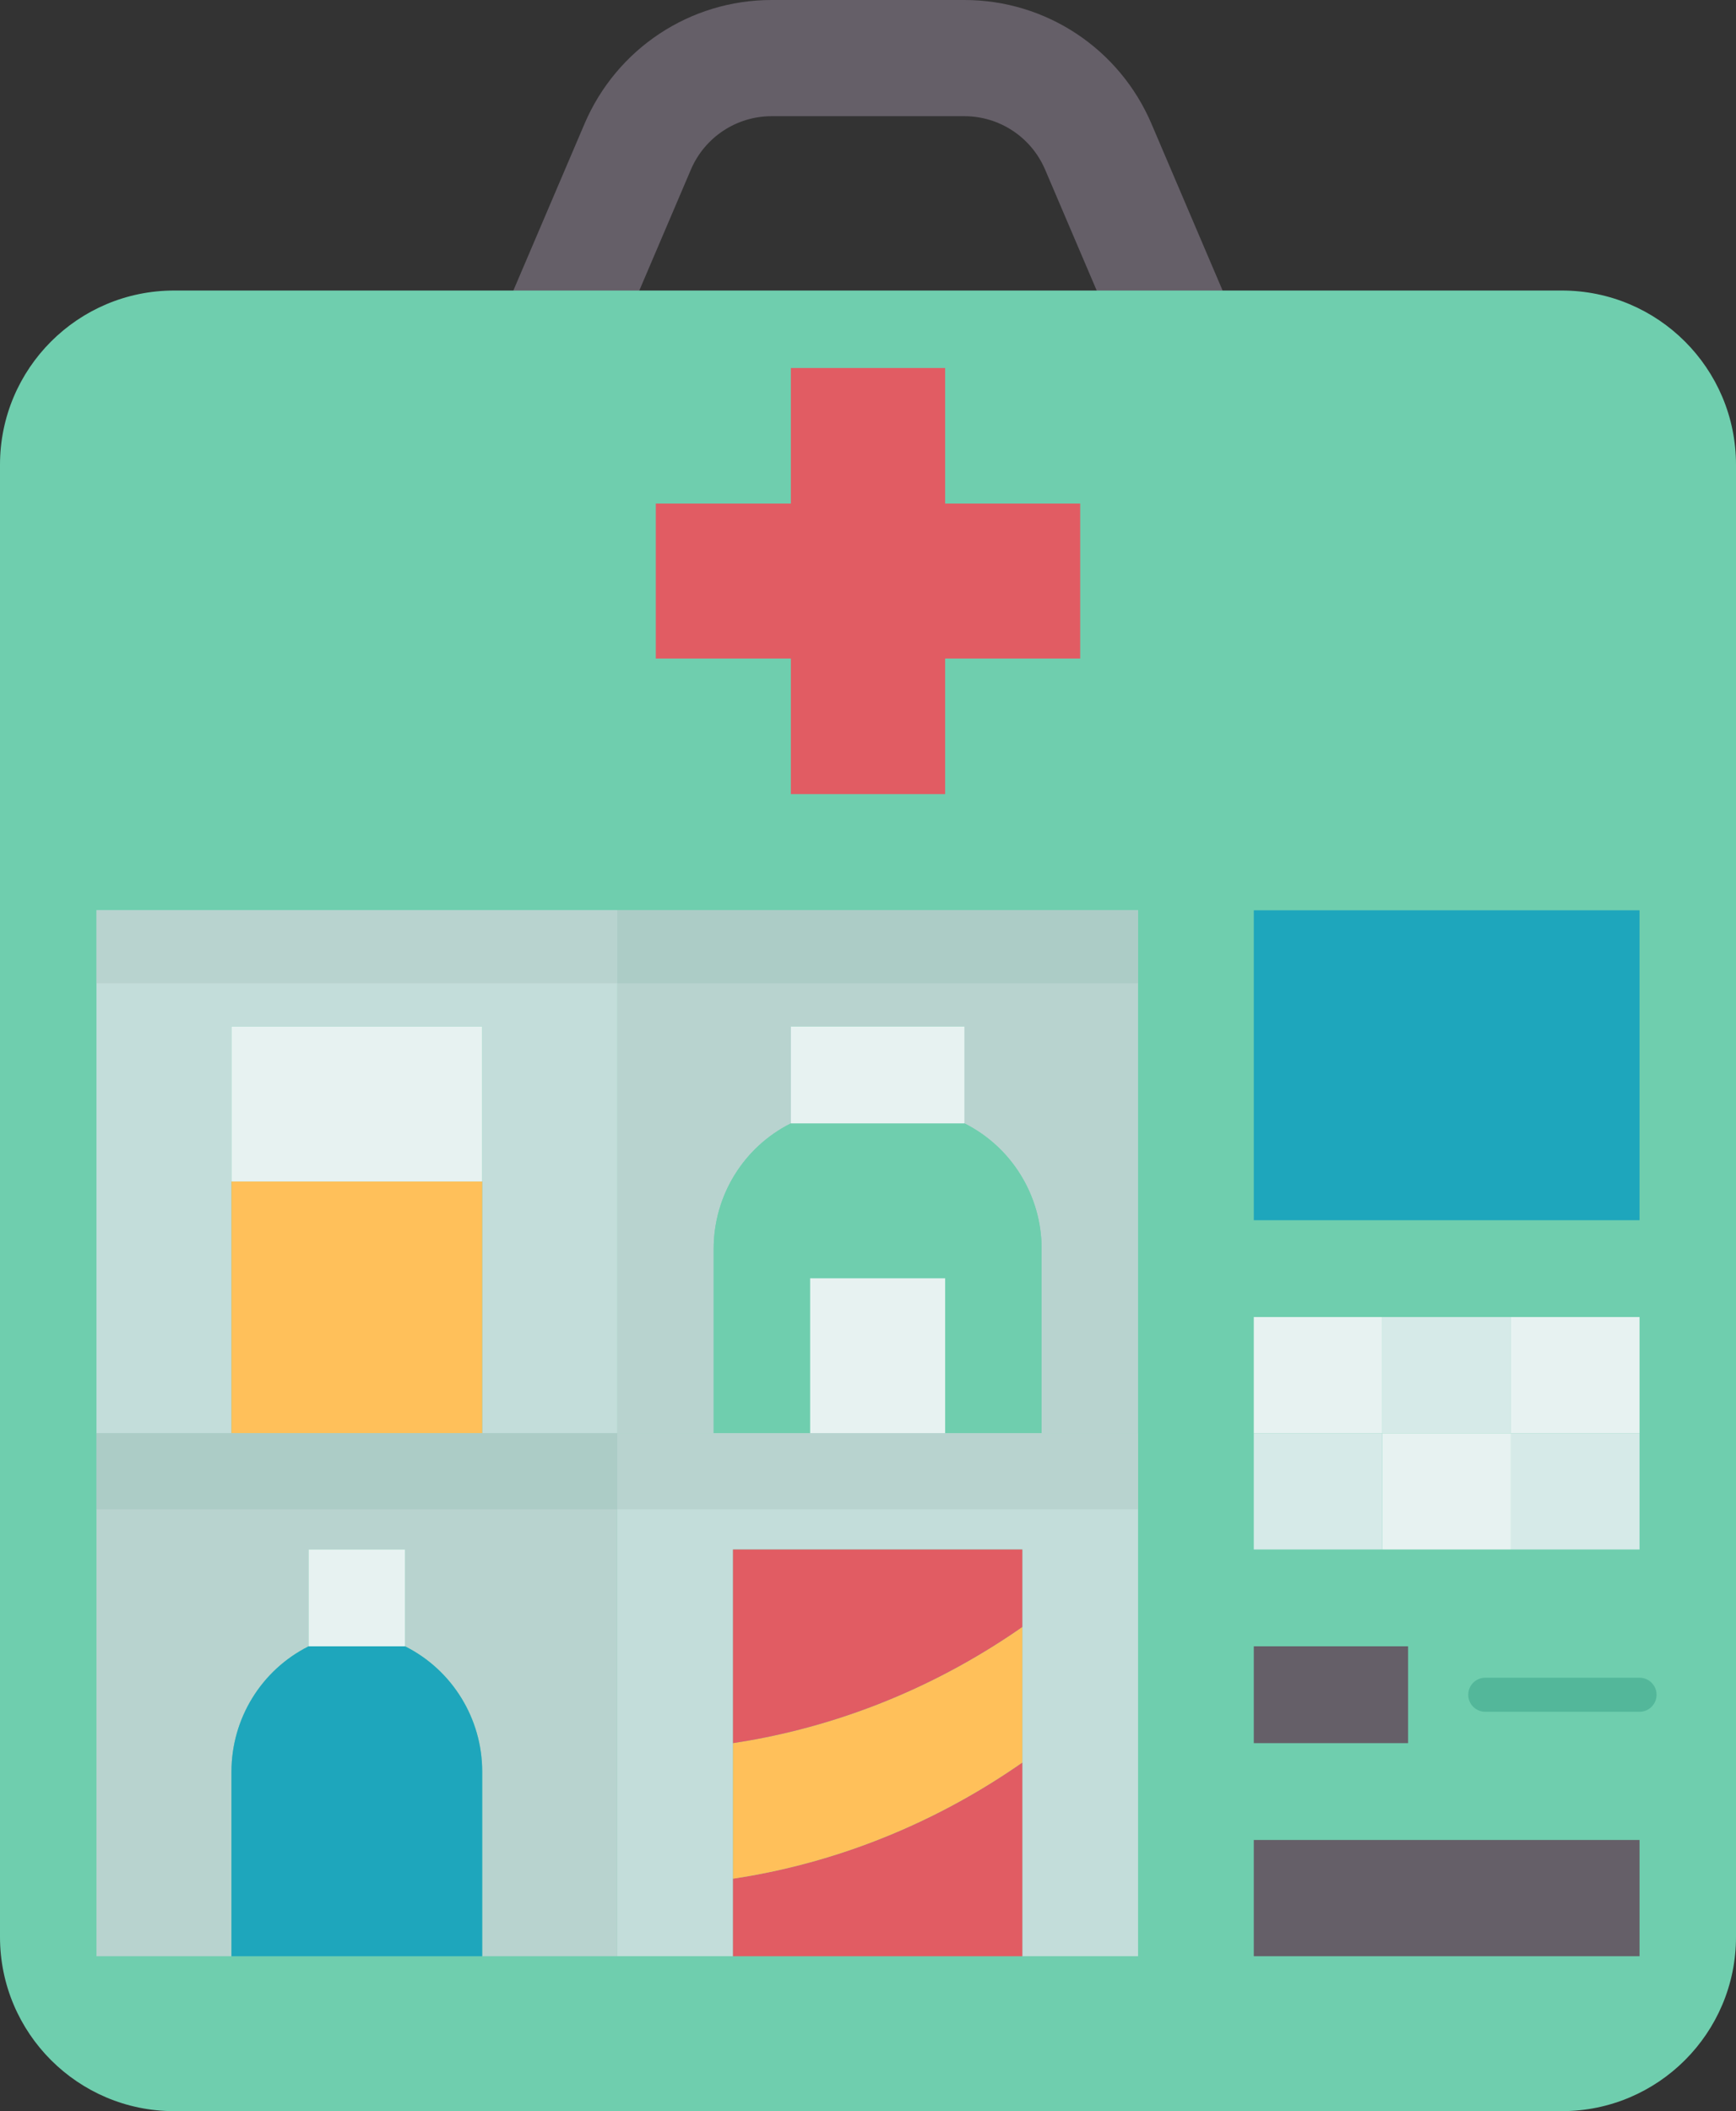
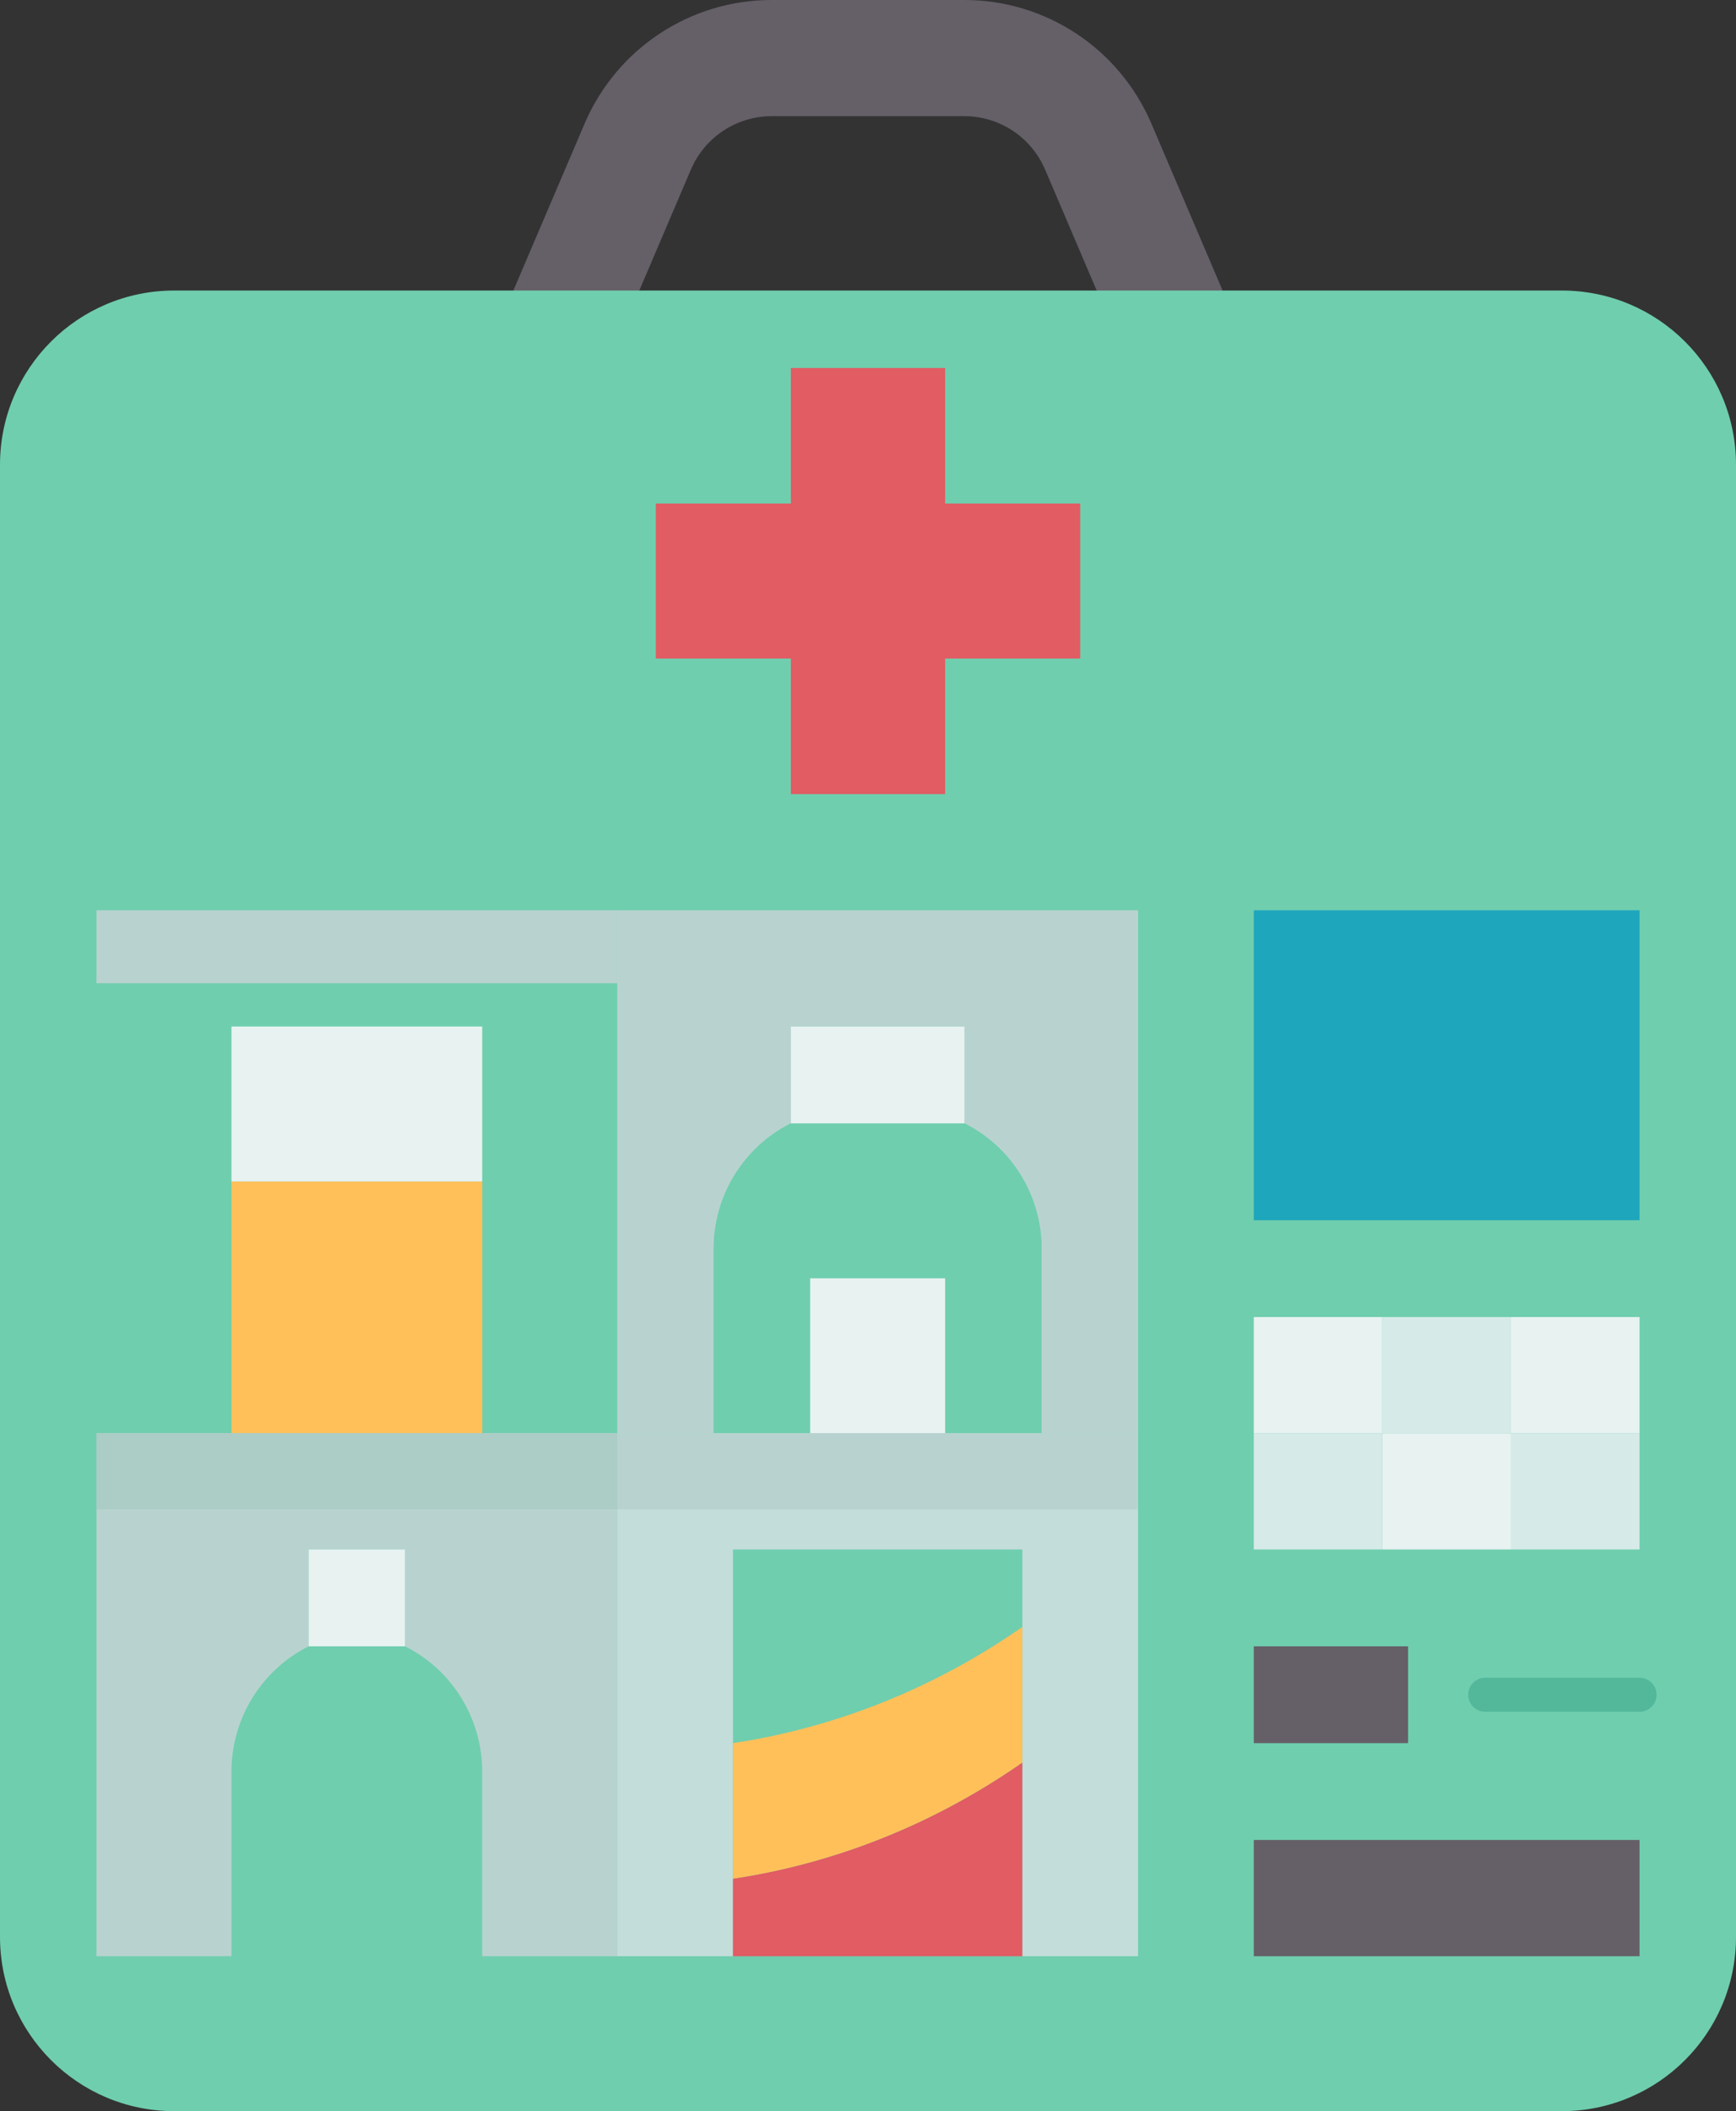
<svg xmlns="http://www.w3.org/2000/svg" enable-background="new 0 0 408 496" viewBox="0 0 408 496">
  <rect x="0" y="0" width="408" height="496" fill="#333333" stroke="none" />
  <path fill="#655f68" d="M270.63,29.1l16.71,39.16c0,18.209-29.59,18.209-29.59,0l-12.12-28.4   c-3.25-7.62-10.72-12.56-18.97-12.56h-45.32c-8.25,0-15.72,4.94-18.97,12.56l-12.12,28.4c0,13.591-29.6,13.591-29.6,0l16.72-39.16   C144.92,11.42,162.18,0,181.34,0h45.32C245.82,0,263.08,11.42,270.63,29.1z" />
  <path fill="#6fceae" d="M408,109.19v345.88c0,22.6-18.33,40.93-40.93,40.93H40.93C18.33,496,0,477.67,0,455.07V109.19   c0-22.61,18.33-40.93,40.93-40.93h79.72h29.6h107.5h29.59h79.73C389.67,68.26,408,86.58,408,109.19z" />
  <rect width="90.66" height="27.31" x="294.67" y="432.29" fill="#655f68" />
  <rect width="30.22" height="27.31" x="355.11" y="336.73" fill="#d6eae8" />
  <rect width="30.22" height="27.3" x="355.11" y="309.43" fill="#e7f2f1" />
  <rect width="90.66" height="72.81" x="294.67" y="213.87" fill="#1ea6bc" />
  <rect width="30.22" height="27.31" x="324.89" y="336.73" fill="#e7f2f1" />
  <rect width="30.22" height="27.3" x="324.89" y="309.43" fill="#d6eae8" />
  <rect width="36.26" height="22.75" x="294.67" y="386.79" fill="#655f68" />
  <rect width="30.22" height="27.31" x="294.67" y="336.73" fill="#d6eae8" />
  <rect width="30.22" height="27.3" x="294.67" y="309.43" fill="#e7f2f1" />
  <polygon fill="#c3ddda" points="267.47 336.73 267.47 459.6 240.27 459.6 240.27 414.09 240.27 382.24 240.27 364.04 172.27 364.04 172.27 409.54 172.27 441.39 172.27 459.6 145.07 459.6 145.07 336.73 167.73 336.73 190.4 336.73 222.13 336.73 244.8 336.73" />
  <path fill="#b8d3cf" d="M267.47,213.87v122.86H244.8v-43.35c0-6.24-1.76-12.2-4.9-17.31c-3.14-5.11-7.68-9.35-13.23-12.14   v-22.76h-40.8v22.76c-11.12,5.57-18.14,16.98-18.14,29.45v43.35h-22.66V213.87H267.47z" />
  <polygon fill="#e15c63" points="253.87 118.31 253.87 154.72 222.13 154.72 222.13 186.57 185.87 186.57 185.87 154.72 154.13 154.72 154.13 118.31 185.87 118.31 185.87 86.46 222.13 86.46 222.13 118.31" />
  <path fill="#6fceae" d="M244.8,293.38v43.35h-22.67v-36.4H190.4v36.4h-22.67v-43.35c0-12.47,7.02-23.88,18.14-29.45h40.8   c5.55,2.79,10.09,7.03,13.23,12.14C243.04,281.18,244.8,287.14,244.8,293.38z" />
  <path fill="#e15c63" d="M240.27,414.09v45.51h-68v-18.21c9.46-1.43,21.14-4.07,34-9.1   C220.38,426.78,231.75,420.03,240.27,414.09z" />
  <path fill="#ffc05a" d="M240.27,382.24v31.85c-8.52,5.94-19.89,12.69-34,18.2c-12.86,5.03-24.54,7.67-34,9.1v-31.85   c9.46-1.43,21.14-4.08,34-9.1C220.38,394.93,231.75,388.18,240.27,382.24z" />
-   <path fill="#e15c63" d="M240.27,364.04v18.2c-8.52,5.94-19.89,12.69-34,18.2c-12.86,5.02-24.54,7.67-34,9.1v-45.5H240.27z" />
  <rect width="40.8" height="22.76" x="185.87" y="241.17" fill="#e7f2f1" />
  <rect width="31.73" height="36.4" x="190.4" y="300.33" fill="#e7f2f1" />
  <path fill="#b8d3cf" d="M145.07,336.73V459.6h-31.74v-43.36c0-6.24-1.75-12.2-4.9-17.31c-3.14-5.11-7.67-9.35-13.23-12.14   v-22.75H72.53v22.75c-11.11,5.58-18.13,16.98-18.13,29.45v43.36H22.67V336.73H54.4h58.93H145.07z" />
-   <polygon fill="#c3ddda" points="145.07 213.87 145.07 336.73 113.33 336.73 113.33 277.58 113.33 241.17 54.4 241.17 54.4 277.58 54.4 336.73 22.67 336.73 22.67 213.87" />
-   <path fill="#1ea6bc" d="M113.33,416.24v43.36H54.4v-43.36c0-12.47,7.02-23.87,18.13-29.45H95.2   c5.56,2.79,10.09,7.03,13.23,12.14C111.58,404.04,113.33,410,113.33,416.24z" />
  <rect width="58.93" height="59.15" x="54.4" y="277.58" fill="#ffc05a" />
  <rect width="58.93" height="36.41" x="54.4" y="241.17" fill="#e7f2f1" />
  <rect width="22.67" height="22.75" x="72.53" y="364.04" fill="#e7f2f1" />
  <polygon fill="#b8d3cf" points="267.47 336.73 267.47 354.59 145.07 354.59 145.07 336.73 167.73 336.73 190.4 336.73 222.13 336.73 244.8 336.73" />
-   <rect width="122.4" height="17.13" x="145.07" y="213.87" fill="#acccc6" />
  <rect width="122.4" height="17.13" x="22.67" y="213.87" fill="#b8d3cf" />
  <polygon fill="#acccc6" points="145.07 336.73 145.07 354.59 22.67 354.59 22.67 336.73 54.4 336.73 113.33 336.73" />
  <path fill="#53b79a" d="M385.33,394.17h-36.26c-2.209,0-4,1.791-4,4s1.791,4,4,4h36.26c2.209,0,4-1.791,4-4   S387.539,394.17,385.33,394.17z" />
</svg>